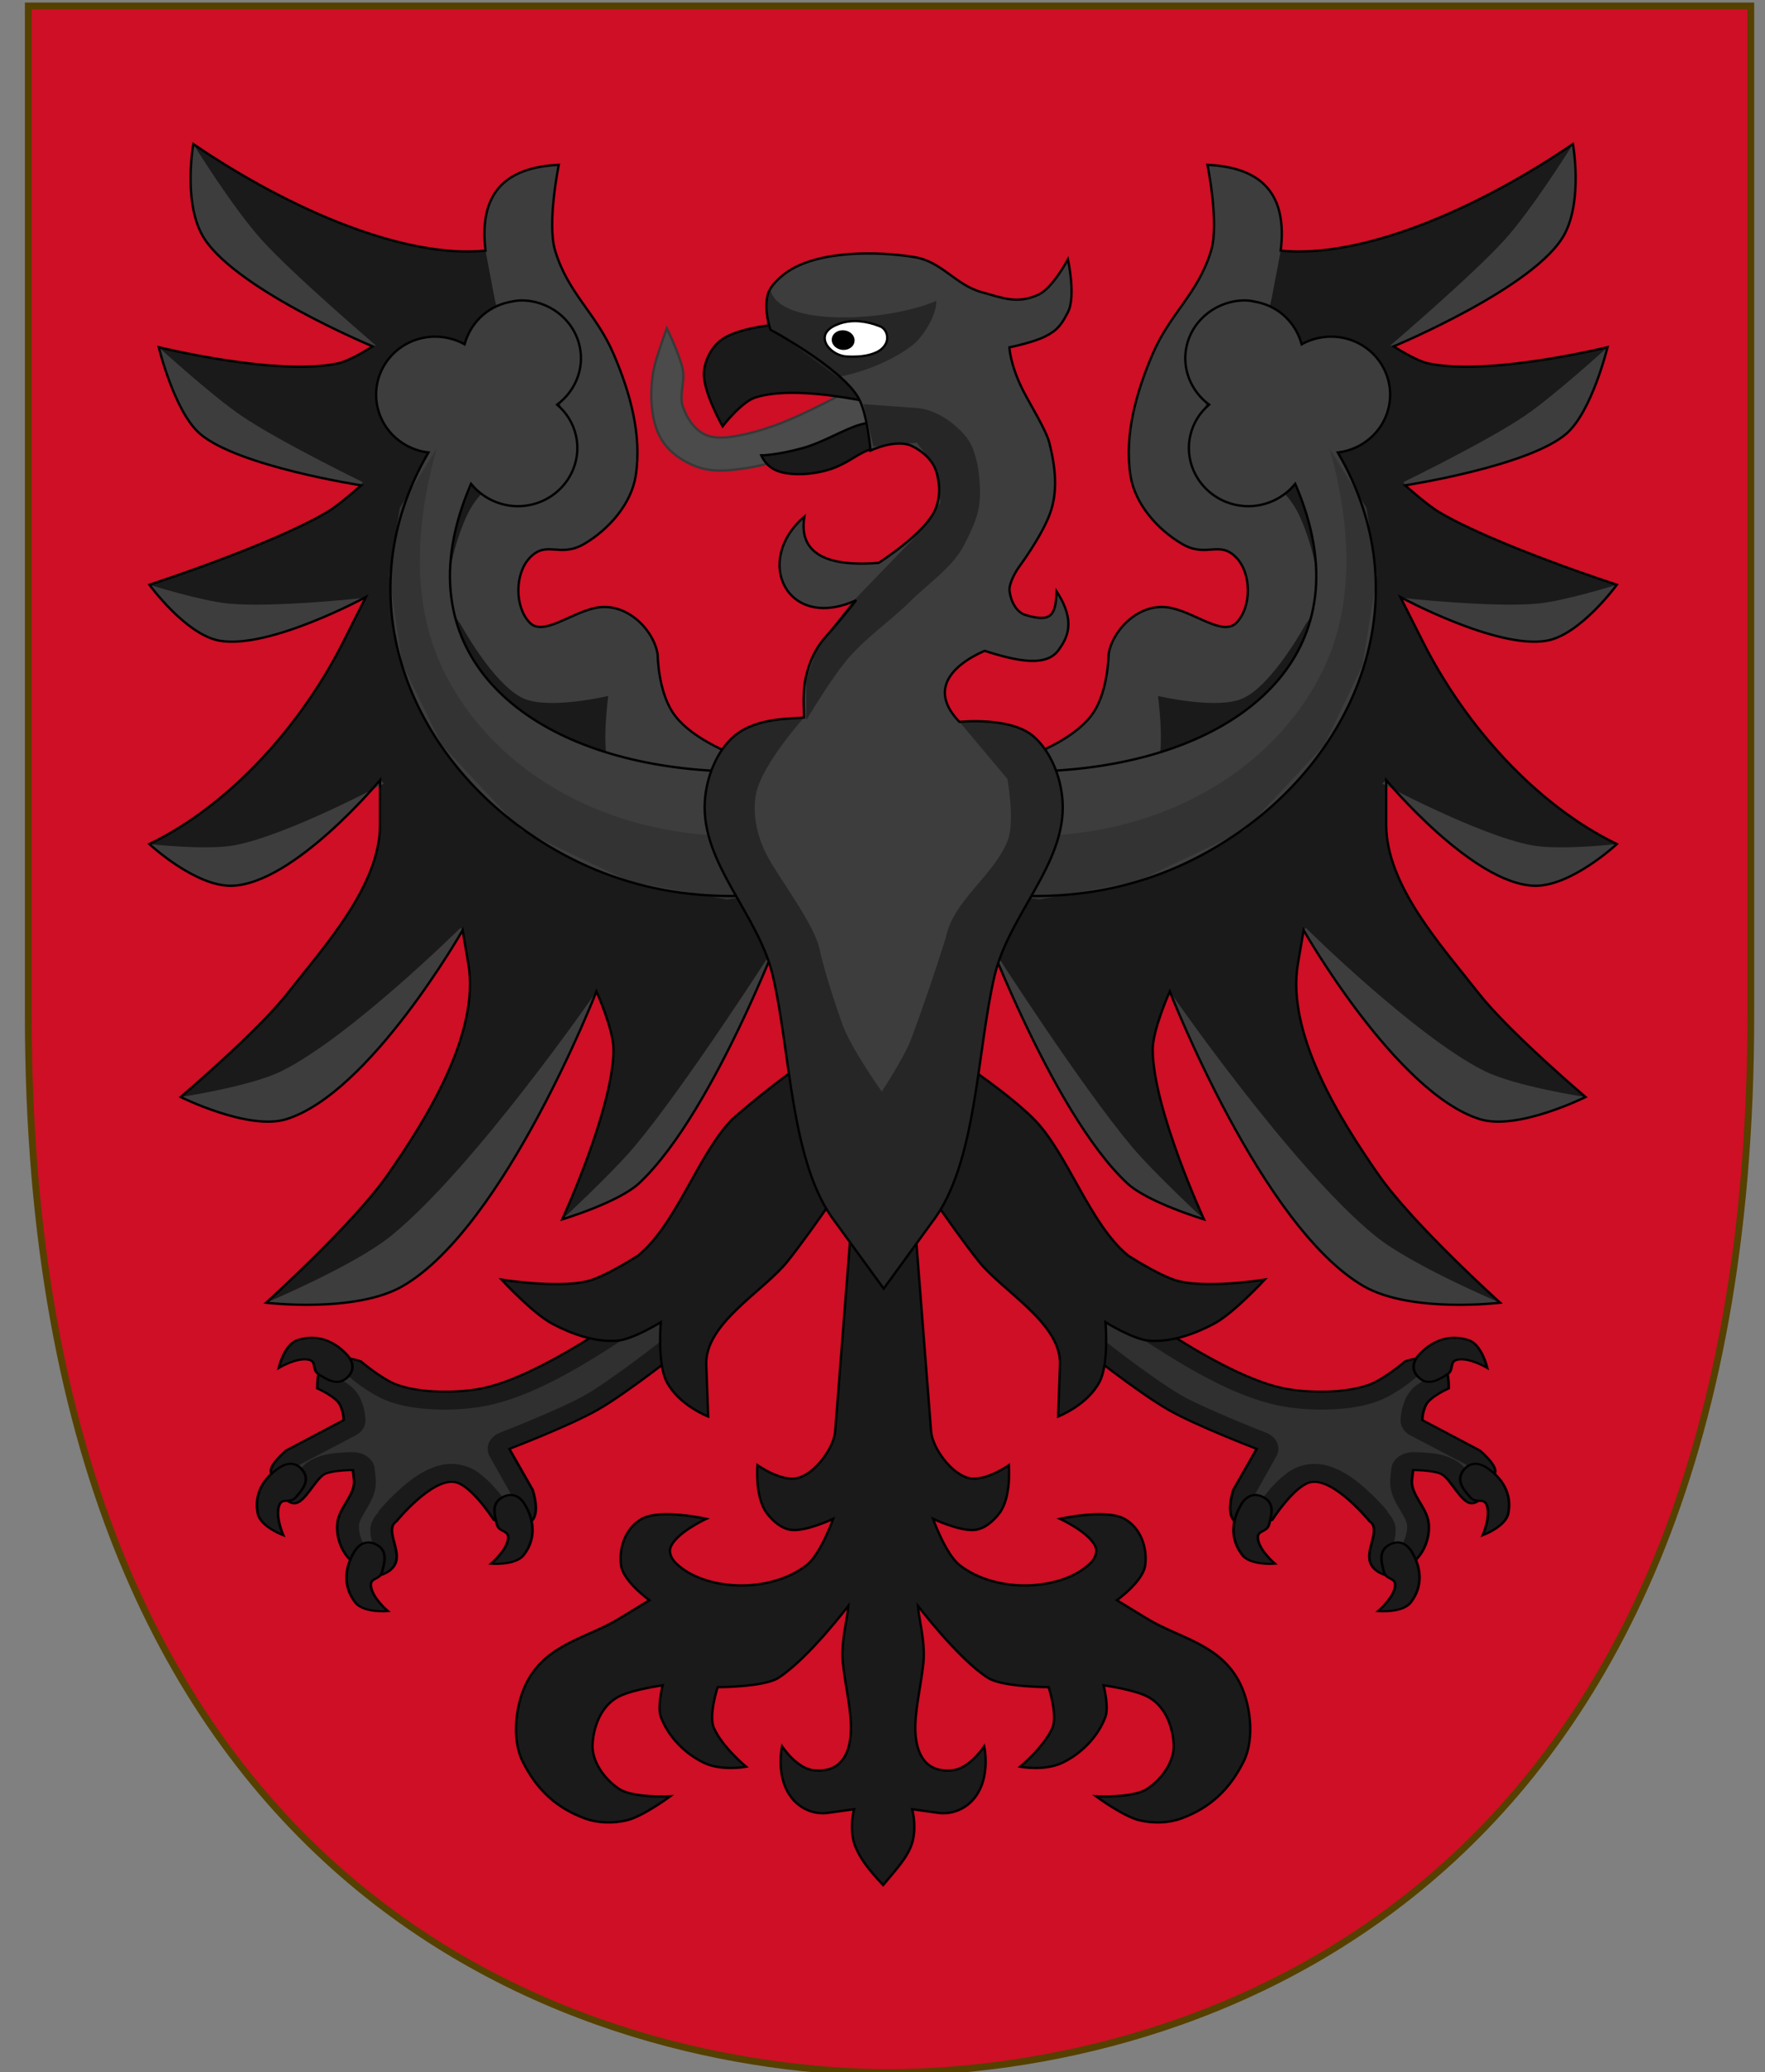
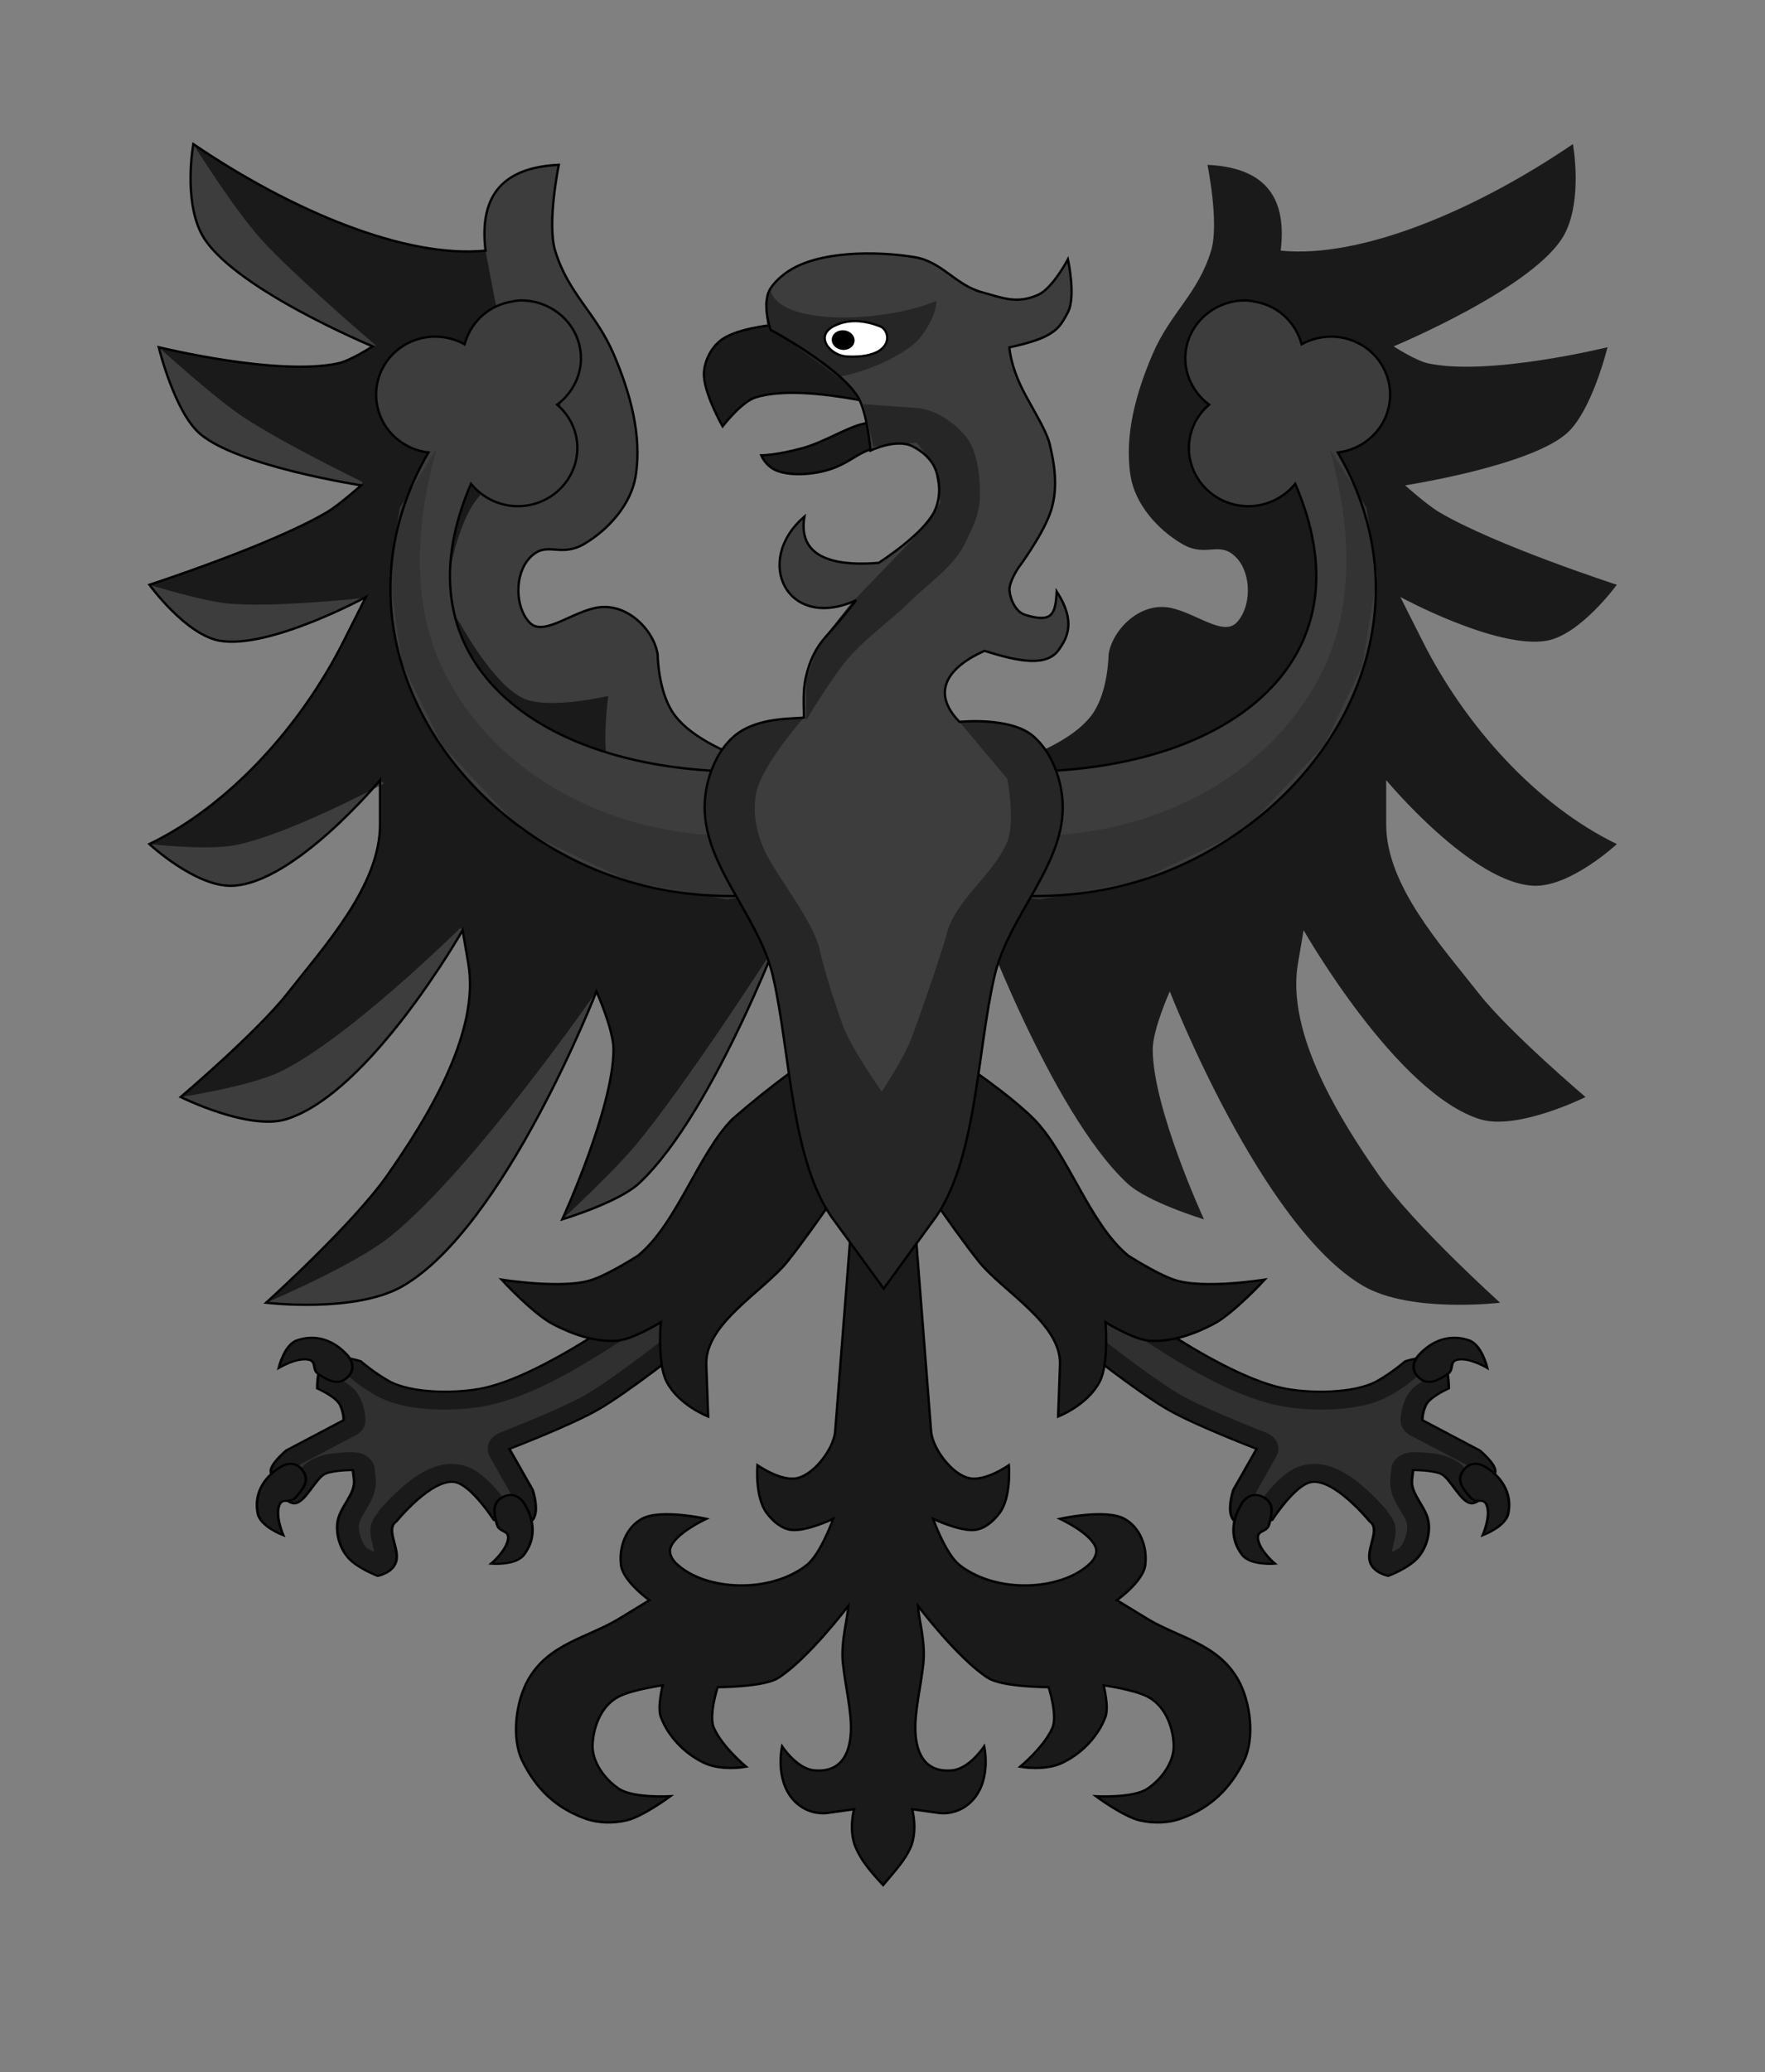
<svg xmlns="http://www.w3.org/2000/svg" xmlns:ns1="http://www.inkscape.org/namespaces/inkscape" xmlns:ns2="http://sodipodi.sourceforge.net/DTD/sodipodi-0.dtd" xmlns:xlink="http://www.w3.org/1999/xlink" width="202.16mm" height="237.291mm" viewBox="0 0 202.16 237.291" version="1.1" id="svg4889" ns1:version="0.92.3 (2405546, 2018-03-11)" ns2:docname="Coat_of_arms_of_Maia.svg" ns1:export-filename="C:\Users\Shironeko\Desktop\Coat of arms of Albuquerque (antiga).png" ns1:export-xdpi="143.23399" ns1:export-ydpi="143.23399">
  <rect x="0" y="0" width="202.16" height="237.291" fill="#808080" stroke="none" />
  <defs id="defs4883" />
  <ns2:namedview id="base" pagecolor="#ffffff" bordercolor="#666666" borderopacity="1.0" ns1:pageopacity="0.0" ns1:pageshadow="2" ns1:zoom="0.099291993" ns1:cx="442.78298" ns1:cy="455.16446" ns1:document-units="mm" ns1:current-layer="layer1" showgrid="false" ns1:window-width="1366" ns1:window-height="715" ns1:window-x="-8" ns1:window-y="-8" ns1:window-maximized="1" fit-margin-top="0" fit-margin-left="0" fit-margin-right="0" fit-margin-bottom="0" />
  <g ns1:label="Layer 1" ns1:groupmode="layer" id="layer1" transform="translate(-3.509,-4.169)">
    <g transform="matrix(0.297,0,0,0.297,10.034,12.934)" id="g3248" style="display:inline;stroke-width:1.063">
      <g id="g6475" ns1:label="Calque 1" transform="translate(-67.048,-526.71)" style="stroke-width:1.063">
        <g transform="translate(67.048,526.71)" style="display:inline;stroke-width:1.063" id="g6477">
          <g id="g5810" style="stroke-width:1.063" />
          <g id="g6515" style="stroke-width:1.063">
            <rect id="rect4923" style="display:inline;fill:none;stroke:none;stroke-width:1.134" y="3.6000831e-014" x="0" height="704" width="640" />
          </g>
        </g>
        <rect y="732.424" x="335.238" height="48.762" width="0" id="rect4632" style="fill:#ff0000;fill-opacity:1;stroke-width:6.116;stroke-miterlimit:4;stroke-dasharray:none" />
      </g>
    </g>
    <g id="g23393" transform="matrix(0.75,0,0,0.75,-177.552,-480.6)" style="display:inline">
-       <path style="display:inline;fill:#ce0f25;fill-opacity:1;stroke:#554000;stroke-width:1.04;stroke-miterlimit:4;stroke-dasharray:none;stroke-opacity:1" id="path3723" d="M 377.265,962.8 C 333.046,962.562 245.735,938.608 245.735,801.373 c 2.4e-4,-137.235 0,-154.109 0,-154.109 h 263.059 v 154.109 c 0,137.235 -87.619,161.168 -131.529,161.427 z" ns1:connector-curvature="0" />
-     </g>
+       </g>
    <use transform="matrix(-1,0,0,1,209.296,-4.8602053e-7)" id="use5057" style="stroke-width:0.254;stroke-miterlimit:4;stroke-dasharray:none" x="0" y="0" width="1846.27" height="1151.074" xlink:href="#g29331" />
    <g transform="matrix(1.171,0,0,0.958,-1747.232,47.545)" id="g29331" style="stroke-width:0.254;stroke-miterlimit:4;stroke-dasharray:none">
      <path ns1:connector-curvature="0" d="m 1560.813,107.839 c 0,0 -11.474,10.949 -18.405,12.781 -2.552,0.675 -7.061,0.71 -9.324,-0.851 -1.444,-0.996 -2.727,-2.35 -2.727,-2.35 0,0 -2.549,-1.004 -3.485,-0.181 -0.799,0.702 -0.758,3.434 -0.758,3.434 0,0 1.873,0.998 2.25,2.024 0.383,1.042 0.326,1.772 0.326,1.772 l -5.606,3.615 c 0,0 -1.591,1.617 -1.515,2.53 0.097,1.164 1.202,3.74 2.273,3.796 1.064,0.056 2.081,-3.018 3.054,-3.532 0.832,-0.44 2.704,-0.444 2.704,-0.444 l 0.111,1.131 c 0.174,1.775 -1.449,3.285 -1.626,5.195 -0.134,1.44 0.27,3.058 1.061,4.157 0.912,1.268 2.879,2.169 2.879,2.169 0,0 1.54,-0.335 1.818,-1.808 0.302,-1.599 -1.084,-3.815 0,-4.699 0,0 3.475,-5.227 5.758,-4.699 1.609,0.372 3.788,4.519 3.788,4.519 0,0 2.695,1.093 3.636,0.181 0.954,-0.924 0.151,-3.796 0.151,-3.796 l -2.273,-4.88 c 0,0 5.9,-2.758 8.623,-4.659 3.034,-2.119 8.499,-7.451 8.499,-7.451 l 3.939,-10.122 z" id="path9994-3-6-3-0" style="fill:#1a1a1a;fill-opacity:1;stroke:#000000;stroke-width:0.254;stroke-linecap:butt;stroke-linejoin:miter;stroke-miterlimit:4;stroke-dasharray:none;stroke-opacity:1" />
      <path ns1:connector-curvature="0" d="m 1562.136,109.578 -0.219,0.094 c -0.297,0.282 -2.764,2.664 -6.375,5.531 -3.819,3.033 -8.393,6.359 -12.594,7.469 -1.567,0.414 -3.473,0.613 -5.438,0.5 -1.964,-0.113 -3.969,-0.492 -5.656,-1.656 -1.402,-0.968 -2.164,-1.778 -2.531,-2.156 -0.157,-0.056 -0.382,-0.17 -0.781,-0.25 -0.077,-0.015 -0.091,4.8e-4 -0.156,0 -0.025,0.13 -0.044,0.229 -0.062,0.375 0,0.032 0,0.031 0,0.062 0.019,0.014 0.012,0.017 0.031,0.031 0.65,0.479 1.494,0.999 2,2.375 0.513,1.394 0.469,2.656 0.469,2.656 a 2.138,2.138 0 0 1 -0.969,1.688 l -5.375,3.438 c -0.093,0.1 -0.246,0.231 -0.469,0.531 -0.126,0.17 -0.153,0.383 -0.188,0.5 0.025,0.092 0.079,0.229 0.125,0.375 0.14,-0.23 0.27,-0.443 0.438,-0.688 0.318,-0.463 0.612,-0.968 1.5,-1.438 0.989,-0.523 1.755,-0.583 2.438,-0.656 0.682,-0.074 1.25,-0.062 1.25,-0.062 a 2.138,2.138 0 0 1 2.156,1.938 l 0.094,1.125 v 0.031 c 0.143,1.571 -0.451,2.782 -0.875,3.656 -0.427,0.881 -0.712,1.497 -0.75,1.906 -0.083,0.897 0.275,2.146 0.688,2.719 0.132,0.183 0.422,0.312 0.781,0.562 -0.043,-0.317 -0.059,-0.516 -0.188,-1.156 -0.099,-0.493 -0.212,-1.055 -0.156,-1.781 0.044,-0.57 0.339,-1.273 0.812,-1.875 l -0.062,-0.031 c 0,0 0.952,-1.418 2.25,-2.812 0.649,-0.697 1.358,-1.396 2.25,-1.969 0.892,-0.572 2.061,-1.145 3.5,-0.812 1.145,0.265 1.778,0.891 2.344,1.469 0.565,0.578 1.022,1.211 1.438,1.812 0.547,0.793 0.699,1.106 0.938,1.531 0.189,0.06 0.226,0.075 0.469,0.125 0.013,0.003 0.018,-0.002 0.031,0 0.01,-0.077 0.04,-0.1 0.031,-0.188 -0.053,-0.544 -0.161,-0.96 -0.188,-1.062 l -2.156,-4.688 a 2.138,2.138 0 0 1 1.031,-2.844 c 0,0 5.946,-2.838 8.281,-4.469 2.508,-1.751 7.38,-6.402 7.906,-6.906 l 1.938,-5 z" id="path29311" style="display:inline;fill:#303030;fill-opacity:1;stroke:none;stroke-width:0.254" />
      <path ns1:connector-curvature="0" d="m 1529.032,119.386 c 0.729,-0.819 0.664,-1.827 0,-2.721 -1.299,-1.748 -3.041,-2.525 -4.888,-1.749 -1.265,0.532 -1.792,3.304 -1.792,3.304 0,0 1.772,-1.291 2.933,-0.972 0.827,0.227 0.267,1.197 0.978,1.749 0.994,0.772 1.906,1.359 2.77,0.389 z" id="path10109-7-1-7-7" style="fill:#1a1a1a;fill-opacity:1;stroke:#000000;stroke-width:0.254;stroke-linecap:butt;stroke-linejoin:miter;stroke-miterlimit:4;stroke-dasharray:none;stroke-opacity:1" />
      <path ns1:connector-curvature="0" d="m 1524.704,130.502 c -0.576,-0.977 -1.422,-1.043 -2.258,-0.386 -1.635,1.285 -2.527,3.232 -2.145,5.523 0.262,1.569 2.487,2.585 2.487,2.585 0,0 -0.82,-2.276 -0.39,-3.601 0.306,-0.944 1.031,-0.145 1.59,-0.906 0.782,-1.064 1.398,-2.058 0.715,-3.215 z" id="path10109-8-9-0-4-6" style="display:inline;fill:#1a1a1a;fill-opacity:1;stroke:#000000;stroke-width:0.254;stroke-linecap:butt;stroke-linejoin:miter;stroke-miterlimit:4;stroke-dasharray:none;stroke-opacity:1" />
-       <path ns1:connector-curvature="0" d="m 1531.915,139.353 c -0.877,-0.577 -1.661,-0.196 -2.171,0.832 -0.998,2.01 -1.085,4.226 0.099,6.086 0.811,1.274 3.185,1.025 3.185,1.025 0,0 -1.572,-1.618 -1.672,-3.033 -0.071,-1.008 0.874,-0.669 1.097,-1.645 0.312,-1.365 0.501,-2.581 -0.537,-3.264 z" id="path10109-8-3-02-2-9-1" style="display:inline;fill:#1a1a1a;fill-opacity:1;stroke:#000000;stroke-width:0.254;stroke-linecap:butt;stroke-linejoin:miter;stroke-miterlimit:4;stroke-dasharray:none;stroke-opacity:1" />
      <path ns1:connector-curvature="0" d="m 1544.23,133.681 c 0.877,-0.577 1.661,-0.196 2.171,0.832 0.998,2.01 1.085,4.226 -0.099,6.086 -0.811,1.274 -3.185,1.025 -3.185,1.025 0,0 1.572,-1.618 1.673,-3.033 0.071,-1.008 -0.874,-0.669 -1.097,-1.645 -0.312,-1.365 -0.501,-2.581 0.537,-3.264 z" id="path10109-8-3-0-3-4-1-4" style="display:inline;fill:#1a1a1a;fill-opacity:1;stroke:#000000;stroke-width:0.254;stroke-linecap:butt;stroke-linejoin:miter;stroke-miterlimit:4;stroke-dasharray:none;stroke-opacity:1" />
    </g>
    <path ns1:connector-curvature="0" d="m 97.294,93.454 c 0,0 -13.302,-2.356 -16.779,-7.778 -1.647,-2.568 -1.678,-6.55 -1.678,-6.55 -0.38,-2.72 -3.542,-6.169 -7.23,-5.327 -2.934,0.669 -5.936,3.25 -7.451,1.643 -1.704,-1.807 -1.693,-5.551 0,-7.369 1.984,-2.13 3.421,0.057 6.292,-1.637 2.836,-1.674 5.364,-4.581 5.873,-7.778 0.74,-4.656 -0.655,-9.572 -2.517,-13.918 -2.05,-4.786 -5.203,-6.898 -6.711,-11.872 -0.953,-3.143 0.419,-9.825 0.419,-9.825 -3.018,0.141 -5.369,0.932 -6.829,2.593 -1.381,1.571 -1.964,3.92 -1.561,7.232 -9.098,0.92 -22.168,-4.515 -33.47,-12.201 0,0 -1.152,6.312 0.953,10.3 3.193,6.052 19.582,12.862 19.582,12.862 0,0 -2.515,1.641 -3.959,1.949 -6.983,1.491 -20.537,-1.852 -20.537,-1.852 0,0 1.791,7.386 4.716,9.907 4.338,3.739 18.464,5.91 18.464,5.91 0,0 -2.485,2.232 -3.92,3.08 -6.392,3.776 -20.327,8.304 -20.327,8.304 0,0 4.163,5.728 8.042,6.408 5.698,0.999 16.753,-5.004 16.753,-5.004 l -2.57,5.098 c -4.876,9.674 -13.024,18.733 -22.229,23.19 0,0 5.264,4.898 9.458,4.774 7.096,-0.209 16.96,-12.095 16.96,-12.095 v 5.093 c 0,6.949 -6.293,13.845 -10.628,19.358 -3.491,4.439 -12.202,11.835 -12.202,11.835 0,0 7.765,3.866 12.068,2.546 9.574,-2.937 20.221,-21.644 20.221,-21.644 l 0.652,3.82 c 1.371,8.029 -4.89,17.951 -9.258,24.214 -3.916,5.616 -13.899,14.617 -13.899,14.617 0,0 10.233,1.233 15.655,-1.91 11.706,-6.786 22.178,-33.739 22.178,-33.739 0,0 1.967,4.367 1.957,6.684 -0.028,6.748 -5.871,19.416 -5.871,19.416 0,0 6.454,-1.938 8.806,-4.138 8.815,-8.242 17.286,-31.511 17.286,-31.511 z" id="path9992-3-0-5" style="fill:#1a1a1a;fill-opacity:1;stroke:none;stroke-width:0.265" />
    <path ns1:connector-curvature="0" d="m 67.911,143.788 c 0,0 6.454,-1.938 8.806,-4.138 6.38,-5.965 12.579,-19.801 15.518,-26.991 l -0.309,0.412 c 0,0 -9.858,15.359 -15.72,22.356 -2.516,3.003 -8.294,8.361 -8.294,8.361 z m -33.919,9.549 c 0,0 10.233,1.234 15.655,-1.91 11.706,-6.786 22.178,-33.739 22.178,-33.739 l 0.146,-0.191 c 0,0 -14.114,20.448 -23.705,28.213 -4.175,3.38 -14.274,7.627 -14.274,7.627 z M 24.207,129.784 c 0,0 7.765,3.866 12.068,2.546 9.574,-2.937 20.221,-21.644 20.221,-21.644 l -0.247,-0.27 c 0,0 -12.604,12.467 -20.46,16.386 -3.555,1.774 -11.582,2.982 -11.582,2.982 z m -3.588,-28.964 c 0,0 5.264,4.898 9.458,4.774 7.096,-0.209 16.96,-12.095 16.96,-12.095 l 0.443,0.394 c 0,0 -11.012,5.901 -17.08,7.06 -3.2,0.611 -9.781,-0.133 -9.781,-0.133 z m 0,-29.693 c 0,0 4.163,5.728 8.042,6.408 5.698,0.999 16.753,-5.004 16.753,-5.004 l -0.356,0.118 c 0,0 -10.302,1.124 -15.422,0.628 -3.079,-0.298 -9.017,-2.15 -9.017,-2.15 z m 1.067,-27.2 c 0,0 1.791,7.386 4.716,9.907 4.338,3.739 18.464,5.91 18.464,5.91 l 0.191,-0.372 c 0,0 -9.521,-4.629 -13.874,-7.579 -3.41,-2.311 -9.498,-7.866 -9.498,-7.866 z m 72.312,64.214 3.291,-14.686 c 0,0 -13.302,-2.356 -16.779,-7.778 -1.647,-2.568 -1.678,-6.55 -1.678,-6.55 -0.38,-2.721 -3.542,-6.169 -7.23,-5.327 -2.934,0.669 -5.936,3.25 -7.451,1.643 -1.704,-1.807 -1.693,-5.551 0,-7.369 1.984,-2.13 3.421,0.057 6.292,-1.637 2.836,-1.675 5.364,-4.581 5.873,-7.778 0.74,-4.656 -0.655,-9.572 -2.517,-13.918 -2.05,-4.786 -5.203,-6.898 -6.711,-11.872 -0.953,-3.143 0.419,-9.825 0.419,-9.825 -3.018,0.141 -5.369,0.932 -6.829,2.593 -1.381,1.571 -1.964,3.92 -1.561,7.232 l 1.057,5.553 c 0.9,4.726 7.116,8.833 7.559,12.393 0.443,3.56 -0.739,5.532 -2.116,6.786 -1.377,1.255 -2.327,-0.016 -3.93,0.885 -1.603,0.898 -3.568,2.102 -4.838,5.016 -1.269,2.914 -3.242,8.987 -0.605,12.097 0,0 3.799,7.033 7.256,8.557 2.941,1.296 9.675,-0.295 9.675,-0.295 0,0 -0.743,5.412 0,7.967 1.1,3.781 3.316,7.447 6.349,10.032 3.977,3.39 14.474,6.281 14.474,6.281 z M 25.648,20.667 c 0,0 -1.152,6.312 0.953,10.3 3.193,6.052 19.582,12.862 19.582,12.862 l 0.387,-0.097 c 0,0 -9.405,-8.036 -13.05,-12.054 -3.329,-3.67 -7.871,-11.011 -7.871,-11.011 v 4.88e-4 z" id="path9992-9-9-9-3-2" style="display:inline;fill:#3d3d3d;fill-opacity:1;stroke:none;stroke-width:0.265" />
    <path ns1:connector-curvature="0" d="m 97.294,93.454 c 0,0 -13.302,-2.356 -16.779,-7.778 -1.647,-2.568 -1.678,-6.55 -1.678,-6.55 -0.38,-2.721 -3.542,-6.169 -7.23,-5.327 -2.934,0.669 -5.936,3.25 -7.451,1.643 -1.704,-1.807 -1.693,-5.551 0,-7.369 1.984,-2.13 3.421,0.057 6.292,-1.637 2.836,-1.675 5.364,-4.581 5.873,-7.778 0.74,-4.656 -0.655,-9.572 -2.517,-13.918 -2.05,-4.786 -5.203,-6.898 -6.711,-11.872 -0.953,-3.143 0.419,-9.825 0.419,-9.825 -3.018,0.141 -5.369,0.932 -6.829,2.593 -1.381,1.571 -1.964,3.92 -1.561,7.232 -9.098,0.92 -22.168,-4.515 -33.47,-12.201 0,0 -1.152,6.312 0.953,10.3 3.193,6.052 19.582,12.862 19.582,12.862 0,0 -2.515,1.641 -3.959,1.949 -6.983,1.491 -20.537,-1.852 -20.537,-1.852 0,0 1.791,7.386 4.716,9.907 4.338,3.739 18.464,5.91 18.464,5.91 0,0 -2.485,2.232 -3.92,3.08 -6.392,3.776 -20.327,8.304 -20.327,8.304 0,0 4.163,5.728 8.042,6.408 5.698,0.999 16.753,-5.004 16.753,-5.004 l -2.57,5.098 c -4.876,9.674 -13.024,18.733 -22.229,23.19 0,0 5.264,4.898 9.458,4.774 7.096,-0.209 16.96,-12.095 16.96,-12.095 V 98.591 c 0,6.949 -6.293,13.845 -10.628,19.358 -3.491,4.439 -12.202,11.835 -12.202,11.835 0,0 7.765,3.866 12.068,2.546 9.574,-2.937 20.221,-21.644 20.221,-21.644 l 0.652,3.82 c 1.371,8.029 -4.89,17.951 -9.258,24.214 -3.916,5.616 -13.899,14.617 -13.899,14.617 0,0 10.233,1.234 15.655,-1.91 11.706,-6.786 22.178,-33.739 22.178,-33.739 0,0 1.967,4.367 1.957,6.684 -0.028,6.748 -5.871,19.416 -5.871,19.416 0,0 6.454,-1.938 8.806,-4.138 8.815,-8.242 17.286,-31.511 17.286,-31.511 z" id="path9992-9-5-0-3" style="display:inline;fill:none;stroke:#000000;stroke-width:0.269;stroke-linecap:butt;stroke-linejoin:miter;stroke-miterlimit:4;stroke-dasharray:none;stroke-opacity:1" />
    <path ns1:connector-curvature="0" d="m 63.126,38.57 c 3.168,-0.046 6.06,2.092 6.77,5.224 0.591,2.608 -0.53,5.19 -2.572,6.71 1.049,0.899 1.827,2.102 2.152,3.534 0.812,3.58 -1.527,7.146 -5.196,7.939 -2.633,0.569 -5.25,-0.467 -6.823,-2.407 -2.066,4.795 -2.755,9.147 -2.257,13.009 1.838,14.255 19.456,21.782 40.831,19.565 V 105.972 C 83.195,108.242 72.635,105.551 63.914,99.467 50.08,89.818 43.111,72.225 52.577,55.984 c -2.782,-0.333 -5.184,-2.344 -5.825,-5.173 -0.812,-3.58 1.475,-7.146 5.143,-7.939 1.704,-0.368 3.419,-0.059 4.828,0.717 0.632,-2.322 2.469,-4.259 5.038,-4.814 0.459,-0.098 0.912,-0.198 1.364,-0.205 z" id="path10389-9-1-4-9" style="display:inline;fill:#3d3d3d;fill-opacity:1;stroke:none;stroke-width:0.265" />
    <path ns1:connector-curvature="0" d="m 53.527,55.535 c -3.026,10.769 -2.364,19.409 1.085,26.026 7.148,13.712 23.992,20.622 40.941,17.643 l 0.605,6.491 -9.373,1.475 -11.187,-2.065 -12.396,-5.901 -9.07,-9.737 -4.56,-9.291 -1.487,-10.183 1.209,-7.672 z" id="path10483-2-2-8" style="fill:#333333;fill-opacity:1;stroke:none;stroke-width:0.265" />
    <path ns1:connector-curvature="0" d="m 63.126,38.57 c 3.168,-0.046 6.06,2.092 6.77,5.224 0.591,2.608 -0.53,5.19 -2.572,6.71 1.049,0.899 1.827,2.102 2.152,3.534 0.812,3.58 -1.527,7.146 -5.196,7.939 -2.633,0.569 -5.25,-0.467 -6.823,-2.407 -2.066,4.795 -2.755,9.147 -2.257,13.009 1.838,14.255 19.456,21.782 40.831,19.565 V 105.972 C 83.195,108.242 72.635,105.551 63.914,99.467 50.08,89.818 43.111,72.225 52.577,55.984 c -2.782,-0.333 -5.184,-2.344 -5.825,-5.173 -0.812,-3.58 1.475,-7.146 5.143,-7.939 1.704,-0.368 3.419,-0.059 4.828,0.717 0.632,-2.322 2.469,-4.259 5.038,-4.814 0.459,-0.098 0.912,-0.198 1.364,-0.205 z" id="path10389-9-8-6-2-0" style="display:inline;fill:none;stroke:#000000;stroke-width:0.269;stroke-miterlimit:4;stroke-dasharray:none;stroke-opacity:1" />
    <path ns1:connector-curvature="0" d="m 112.026,93.454 c 0,0 13.302,-2.356 16.779,-7.778 1.647,-2.568 1.678,-6.55 1.678,-6.55 0.38,-2.72 3.541,-6.169 7.23,-5.327 2.934,0.669 5.936,3.25 7.451,1.643 1.704,-1.807 1.693,-5.551 0,-7.369 -1.984,-2.13 -3.421,0.057 -6.292,-1.637 -2.836,-1.674 -5.364,-4.581 -5.873,-7.778 -0.74,-4.656 0.655,-9.572 2.517,-13.918 2.05,-4.786 5.203,-6.898 6.712,-11.872 0.953,-3.143 -0.419,-9.825 -0.419,-9.825 3.018,0.141 5.369,0.932 6.829,2.593 1.381,1.571 1.964,3.92 1.561,7.232 9.098,0.92 22.168,-4.515 33.47,-12.201 0,0 1.152,6.312 -0.952,10.3 -3.193,6.052 -19.582,12.862 -19.582,12.862 0,0 2.515,1.641 3.959,1.949 6.983,1.491 20.537,-1.852 20.537,-1.852 0,0 -1.791,7.386 -4.716,9.907 -4.338,3.739 -18.464,5.91 -18.464,5.91 0,0 2.485,2.232 3.92,3.08 6.392,3.776 20.327,8.304 20.327,8.304 0,0 -4.163,5.728 -8.042,6.408 -5.698,0.999 -16.753,-5.004 -16.753,-5.004 l 2.57,5.098 c 4.876,9.674 13.024,18.733 22.228,23.19 0,0 -5.264,4.898 -9.458,4.774 -7.096,-0.209 -16.96,-12.095 -16.96,-12.095 v 5.093 c 0,6.949 6.293,13.845 10.628,19.358 3.491,4.439 12.202,11.835 12.202,11.835 0,0 -7.765,3.866 -12.068,2.546 -9.574,-2.937 -20.221,-21.644 -20.221,-21.644 l -0.652,3.82 c -1.371,8.029 4.89,17.951 9.258,24.214 3.916,5.616 13.899,14.617 13.899,14.617 0,0 -10.233,1.233 -15.655,-1.91 -11.706,-6.786 -22.178,-33.739 -22.178,-33.739 0,0 -1.967,4.367 -1.957,6.684 0.028,6.748 5.871,19.416 5.871,19.416 0,0 -6.454,-1.938 -8.806,-4.138 -8.815,-8.242 -17.286,-31.511 -17.286,-31.511 z" id="path9992-7-9-1-2" style="fill:#1a1a1a;fill-opacity:1;stroke:none;stroke-width:0.265" />
-     <path ns1:connector-curvature="0" d="m 141.409,143.788 c 0,0 -6.454,-1.938 -8.806,-4.138 -6.38,-5.965 -12.579,-19.801 -15.518,-26.991 l 0.309,0.412 c 0,0 9.858,15.359 15.72,22.356 2.516,3.003 8.294,8.361 8.294,8.361 z m 33.919,9.549 c 0,0 -10.233,1.234 -15.655,-1.91 -11.706,-6.786 -22.178,-33.739 -22.178,-33.739 l -0.146,-0.191 c 0,0 14.114,20.448 23.705,28.213 4.175,3.38 14.274,7.627 14.274,7.627 z m 9.785,-23.553 c 0,0 -7.765,3.866 -12.068,2.546 -9.574,-2.937 -20.221,-21.644 -20.221,-21.644 l 0.247,-0.27 c 0,0 12.604,12.467 20.46,16.386 3.555,1.774 11.582,2.982 11.582,2.982 z m 3.587,-28.964 c 0,0 -5.264,4.898 -9.458,4.774 -7.096,-0.209 -16.96,-12.095 -16.96,-12.095 l -0.443,0.394 c 0,0 11.012,5.901 17.08,7.06 3.2,0.611 9.781,-0.133 9.781,-0.133 z m 0,-29.693 c 0,0 -4.163,5.728 -8.042,6.408 -5.698,0.999 -16.753,-5.004 -16.753,-5.004 l 0.356,0.118 c 0,0 10.302,1.124 15.422,0.628 3.079,-0.298 9.017,-2.15 9.017,-2.15 z m -1.067,-27.2 c 0,0 -1.791,7.386 -4.716,9.907 -4.338,3.739 -18.464,5.91 -18.464,5.91 l -0.191,-0.372 c 0,0 9.521,-4.629 13.874,-7.579 3.41,-2.311 9.498,-7.866 9.498,-7.866 z m -72.312,64.214 -3.291,-14.686 c 0,0 13.302,-2.356 16.779,-7.778 1.647,-2.568 1.678,-6.55 1.678,-6.55 0.38,-2.721 3.542,-6.169 7.23,-5.327 2.934,0.669 5.936,3.25 7.451,1.643 1.704,-1.807 1.693,-5.551 0,-7.369 -1.984,-2.13 -3.421,0.057 -6.292,-1.637 -2.836,-1.675 -5.364,-4.581 -5.873,-7.778 -0.74,-4.656 0.655,-9.572 2.517,-13.918 2.05,-4.786 5.203,-6.898 6.711,-11.872 0.953,-3.143 -0.419,-9.825 -0.419,-9.825 3.018,0.141 5.369,0.932 6.829,2.593 1.381,1.571 1.964,3.92 1.561,7.232 l -1.057,5.553 c -0.9,4.726 -7.116,8.833 -7.559,12.393 -0.443,3.56 0.739,5.532 2.116,6.786 1.377,1.255 2.327,-0.016 3.931,0.885 1.603,0.898 3.568,2.102 4.838,5.016 1.269,2.914 3.242,8.987 0.605,12.097 0,0 -3.799,7.033 -7.256,8.557 -2.941,1.296 -9.675,-0.295 -9.675,-0.295 0,0 0.743,5.412 0,7.967 -1.1,3.781 -3.316,7.447 -6.349,10.032 -3.977,3.39 -14.474,6.281 -14.474,6.281 z M 183.672,20.667 c 0,0 1.152,6.312 -0.953,10.3 -3.193,6.052 -19.582,12.862 -19.582,12.862 l -0.387,-0.097 c 0,0 9.405,-8.036 13.05,-12.054 3.329,-3.67 7.871,-11.011 7.871,-11.011 v 4.88e-4 z" id="path9992-9-9-6-0-7-9" style="display:inline;fill:#3d3d3d;fill-opacity:1;stroke:none;stroke-width:0.265" />
-     <path ns1:connector-curvature="0" d="m 112.026,93.454 c 0,0 13.302,-2.356 16.779,-7.778 1.647,-2.568 1.678,-6.55 1.678,-6.55 0.38,-2.721 3.541,-6.169 7.23,-5.327 2.934,0.669 5.936,3.25 7.451,1.643 1.704,-1.807 1.693,-5.551 0,-7.369 -1.984,-2.13 -3.421,0.057 -6.292,-1.637 -2.836,-1.675 -5.364,-4.581 -5.873,-7.778 -0.74,-4.656 0.655,-9.572 2.517,-13.918 2.05,-4.786 5.203,-6.898 6.712,-11.872 0.953,-3.143 -0.419,-9.825 -0.419,-9.825 3.018,0.141 5.369,0.932 6.829,2.593 1.381,1.571 1.964,3.92 1.561,7.232 9.098,0.92 22.168,-4.515 33.47,-12.201 0,0 1.152,6.312 -0.952,10.3 -3.193,6.052 -19.582,12.862 -19.582,12.862 0,0 2.515,1.641 3.959,1.949 6.983,1.491 20.537,-1.852 20.537,-1.852 0,0 -1.791,7.386 -4.716,9.907 -4.338,3.739 -18.464,5.91 -18.464,5.91 0,0 2.485,2.232 3.92,3.08 6.392,3.776 20.327,8.304 20.327,8.304 0,0 -4.163,5.728 -8.042,6.408 -5.698,0.999 -16.753,-5.004 -16.753,-5.004 l 2.57,5.098 c 4.876,9.674 13.024,18.733 22.228,23.19 0,0 -5.264,4.898 -9.458,4.774 -7.096,-0.209 -16.96,-12.095 -16.96,-12.095 V 98.591 c 0,6.949 6.293,13.845 10.628,19.358 3.491,4.439 12.202,11.835 12.202,11.835 0,0 -7.765,3.866 -12.068,2.546 -9.574,-2.937 -20.221,-21.644 -20.221,-21.644 l -0.652,3.82 c -1.371,8.029 4.89,17.951 9.258,24.214 3.916,5.616 13.899,14.617 13.899,14.617 0,0 -10.233,1.234 -15.655,-1.91 -11.706,-6.786 -22.178,-33.739 -22.178,-33.739 0,0 -1.967,4.367 -1.957,6.684 0.028,6.748 5.871,19.416 5.871,19.416 0,0 -6.454,-1.938 -8.806,-4.138 -8.815,-8.242 -17.286,-31.511 -17.286,-31.511 z" id="path9992-9-2-6-3-6" style="display:inline;fill:none;stroke:#000000;stroke-width:0.269;stroke-linecap:butt;stroke-linejoin:miter;stroke-miterlimit:4;stroke-dasharray:none;stroke-opacity:1" />
    <path ns1:connector-curvature="0" d="m 146.194,38.57 c -3.168,-0.046 -6.06,2.092 -6.77,5.224 -0.591,2.608 0.53,5.19 2.572,6.71 -1.049,0.899 -1.827,2.102 -2.152,3.534 -0.812,3.58 1.527,7.146 5.196,7.939 2.633,0.569 5.25,-0.467 6.823,-2.407 2.066,4.795 2.755,9.147 2.257,13.009 -1.838,14.255 -19.456,21.782 -40.831,19.565 v 13.829 c 12.837,2.27 23.397,-0.421 32.119,-6.505 13.833,-9.65 20.803,-27.243 11.336,-43.484 2.782,-0.333 5.184,-2.344 5.825,-5.173 0.812,-3.58 -1.475,-7.146 -5.143,-7.939 -1.704,-0.368 -3.419,-0.059 -4.828,0.717 -0.632,-2.322 -2.469,-4.259 -5.038,-4.814 -0.458,-0.098 -0.912,-0.198 -1.364,-0.205 z" id="path10389-9-0-7-2-2" style="display:inline;fill:#3d3d3d;fill-opacity:1;stroke:none;stroke-width:0.265" />
    <path ns1:connector-curvature="0" d="m 155.793,55.535 c 3.026,10.769 2.364,19.409 -1.085,26.026 -7.148,13.712 -23.992,20.622 -40.941,17.643 l -0.605,6.491 9.373,1.475 11.187,-2.065 12.396,-5.901 9.07,-9.737 4.383,-9.147 1.664,-10.327 -1.209,-7.672 z" id="path10483-3-3-0-7" style="fill:#333333;fill-opacity:1;stroke:none;stroke-width:0.265" />
    <path ns1:connector-curvature="0" d="m 146.194,38.57 c -3.168,-0.046 -6.06,2.092 -6.77,5.224 -0.591,2.608 0.53,5.19 2.572,6.71 -1.049,0.899 -1.827,2.102 -2.152,3.534 -0.812,3.58 1.527,7.146 5.196,7.939 2.633,0.569 5.25,-0.467 6.823,-2.407 2.066,4.795 2.755,9.147 2.257,13.009 -1.838,14.255 -19.456,21.782 -40.831,19.565 v 13.829 c 12.837,2.27 23.397,-0.421 32.119,-6.505 13.833,-9.65 20.803,-27.243 11.336,-43.484 2.782,-0.333 5.184,-2.344 5.825,-5.173 0.812,-3.58 -1.475,-7.146 -5.143,-7.939 -1.704,-0.368 -3.419,-0.059 -4.828,0.717 -0.632,-2.322 -2.469,-4.259 -5.038,-4.814 -0.458,-0.098 -0.912,-0.198 -1.364,-0.205 z" id="path10389-9-8-9-8-7-4" style="display:inline;fill:none;stroke:#000000;stroke-width:0.269;stroke-miterlimit:4;stroke-dasharray:none;stroke-opacity:1" />
    <path ns1:connector-curvature="0" d="m 87.443,132.267 c -3.906,3.896 -6.425,12.074 -10.852,15.674 0,0 -3.084,2.003 -5.209,2.754 -3.265,1.154 -10.418,0 -10.418,0 0,0 3.557,3.877 5.86,5.083 2.242,1.175 4.842,2.094 7.379,1.906 1.809,-0.134 4.992,-2.118 4.992,-2.118 0,0 -0.409,4.689 0.651,6.778 1.382,2.721 4.775,4.024 4.775,4.024 l -0.217,-5.931 c -0.173,-4.736 6.588,-8.407 9.333,-11.861 3.228,-4.064 7.813,-11.014 7.813,-11.014 l -2.387,30.567 c -0.183,1.889 -2.337,4.842 -4.341,5.295 -1.861,0.421 -4.558,-1.483 -4.558,-1.483 0,0 -0.32,3.66 1.085,5.507 0.682,0.896 1.684,1.785 2.821,1.906 1.709,0.182 4.775,-1.271 4.775,-1.271 0,0 -1.425,4.026 -3.038,5.295 -2.12,1.668 -5.091,2.399 -7.813,2.33 -2.539,-0.065 -5.357,-0.798 -7.162,-2.542 -0.439,-0.424 -0.808,-1.111 -0.651,-1.694 0.455,-1.696 4.124,-3.389 4.124,-3.389 0,0 -5.239,-1.183 -7.379,0 -1.835,1.014 -2.645,3.252 -2.387,5.295 0.237,1.883 3.255,4.024 3.255,4.024 l -3.473,2.118 c -3.574,2.18 -8.063,2.821 -10.418,6.99 -1.432,2.535 -1.94,6.712 -0.651,9.319 1.566,3.168 3.787,5.332 7.162,6.566 1.492,0.546 3.225,0.573 4.775,0.212 1.859,-0.433 4.992,-2.753 4.992,-2.753 0,0 -4.225,0.233 -5.86,-0.847 -1.665,-1.099 -3.135,-3.124 -3.039,-5.083 0.107,-2.172 1.055,-4.515 3.039,-5.507 1.61,-0.805 4.992,-1.271 4.992,-1.271 0,0 -0.631,2.468 -0.217,3.601 0.825,2.259 2.774,4.261 4.992,5.295 2.028,0.946 4.775,0.424 4.775,0.424 0,0 -2.747,-2.275 -3.69,-4.448 -0.623,-1.436 0.434,-4.66 0.434,-4.66 0,0 5.298,0 6.945,-1.059 3.434,-2.193 8.03,-8.26 8.03,-8.26 -0.077,1.352 -0.886,4.162 -0.63,6.564 0.298,2.796 1.019,5.55 0.916,7.869 -0.118,2.66 -1.251,4.683 -4.192,4.417 -2.023,-0.183 -3.69,-2.754 -3.69,-2.754 0,0 -0.856,3.743 1.302,6.142 1.11,1.234 2.674,1.655 3.907,1.483 l 3.039,-0.424 c 0,0 -0.682,2.442 0.217,4.448 0.575,1.284 1.325,2.333 3.11,4.236 1.633,-1.933 2.534,-2.952 3.11,-4.236 0.899,-2.006 0.217,-4.448 0.217,-4.448 l 3.039,0.424 c 1.232,0.172 2.796,-0.249 3.907,-1.483 2.159,-2.399 1.302,-6.142 1.302,-6.142 0,0 -1.666,2.571 -3.689,2.754 -2.941,0.266 -4.074,-1.758 -4.192,-4.417 -0.103,-2.32 0.618,-5.073 0.916,-7.869 0.256,-2.401 -0.552,-5.212 -0.63,-6.564 0,0 4.596,6.068 8.03,8.26 1.647,1.059 6.945,1.059 6.945,1.059 0,0 1.057,3.223 0.434,4.66 -0.942,2.173 -3.69,4.448 -3.69,4.448 0,0 2.747,0.522 4.775,-0.424 2.217,-1.034 4.166,-3.036 4.992,-5.295 0.414,-1.133 -0.217,-3.601 -0.217,-3.601 0,0 3.382,0.466 4.992,1.271 1.984,0.992 2.932,3.334 3.039,5.507 0.096,1.959 -1.374,3.984 -3.039,5.083 -1.635,1.08 -5.86,0.847 -5.86,0.847 0,0 3.133,2.32 4.992,2.753 1.55,0.361 3.283,0.334 4.775,-0.212 3.375,-1.234 5.596,-3.398 7.162,-6.566 1.289,-2.607 0.781,-6.784 -0.651,-9.319 -2.354,-4.169 -6.844,-4.81 -10.418,-6.99 l -3.473,-2.118 c 0,0 3.018,-2.141 3.255,-4.024 0.258,-2.043 -0.552,-4.281 -2.387,-5.295 -2.14,-1.183 -7.379,0 -7.379,0 0,0 3.669,1.692 4.124,3.389 0.156,0.583 -0.212,1.27 -0.651,1.694 -1.805,1.744 -4.623,2.476 -7.162,2.542 -2.722,0.069 -5.693,-0.662 -7.813,-2.33 -1.614,-1.27 -3.038,-5.295 -3.038,-5.295 0,0 3.065,1.453 4.775,1.271 1.137,-0.121 2.139,-1.01 2.821,-1.906 1.405,-1.846 1.085,-5.507 1.085,-5.507 0,0 -2.697,1.903 -4.558,1.483 -2.003,-0.453 -4.157,-3.407 -4.341,-5.295 l -2.387,-30.567 c 0,0 4.585,6.95 7.813,11.014 2.744,3.455 9.506,7.126 9.333,11.861 l -0.217,5.931 c 0,0 3.393,-1.303 4.775,-4.024 1.061,-2.088 0.651,-6.778 0.651,-6.778 0,0 3.183,1.984 4.992,2.118 2.537,0.188 5.137,-0.732 7.379,-1.906 2.303,-1.206 5.86,-5.083 5.86,-5.083 0,0 -7.153,1.154 -10.418,0 -2.125,-0.751 -5.209,-2.754 -5.209,-2.754 -4.427,-3.6 -6.946,-11.778 -10.852,-15.674 -4.291,-4.28 -13.673,-9.955 -13.673,-9.955 h -7.088 c -4.885,2.891 -9.42,6.244 -13.673,9.955 z" id="path9930-3-5-1-0-3" style="display:inline;fill:#1a1a1a;fill-opacity:1;stroke:#000000;stroke-width:0.269;stroke-linecap:butt;stroke-linejoin:miter;stroke-miterlimit:4;stroke-dasharray:none;stroke-opacity:1" />
-     <path ns1:connector-curvature="0" d="m 108.249,50.595 c 0,0 -12.622,6.203 -19.32,7.183 -2.479,0.363 -4.375,0.54 -6.593,-0.599 -1.81,-0.928 -3.034,-2.147 -3.68,-4.04 -0.711,-2.082 -0.687,-5.051 -0.153,-7.183 0.342,-1.365 1.38,-4.19 1.38,-4.19 0,0 1.528,3.111 1.84,4.788 0.255,1.374 -0.458,2.867 0,4.19 0.432,1.248 1.256,2.536 2.453,3.143 1.18,0.598 2.682,0.403 3.987,0.149 2.604,-0.506 4.982,-1.373 8.118,-2.879 4.373,-2.1 9.208,-4.902 9.208,-4.902 l 2.76,4.339 z" id="path9996-9-6-2" style="fill:#4b4b4b;fill-opacity:1;stroke:#383838;stroke-width:0.269;stroke-linecap:butt;stroke-linejoin:miter;stroke-miterlimit:4;stroke-dasharray:none;stroke-opacity:1" />
    <path ns1:connector-curvature="0" d="M 106.569,45.889 95.92,41.121 c 0,0 -7.108,0.016 -9.772,1.956 -1.138,0.829 -1.885,2.287 -2.005,3.668 -0.189,2.183 2.13,6.236 2.13,6.236 0,0 2.155,-2.794 3.759,-3.301 6.032,-1.909 18.918,1.956 18.918,1.956 0,0 -4.589,0.539 -6.822,1.126 -1.786,0.47 -4.331,2.065 -6.648,2.706 -3.048,0.844 -4.78,0.841 -4.78,0.841 0,0 0.488,1.209 1.711,1.725 1.719,0.724 4.788,0.498 6.923,-0.408 1.773,-0.753 2.616,-1.664 4.115,-2.067 4.956,-1.33 11.233,-6.59 11.233,-6.59 z" id="path9990-4-9-6" style="fill:#1a1a1a;fill-opacity:1;stroke:#000000;stroke-width:0.269;stroke-linecap:butt;stroke-linejoin:miter;stroke-miterlimit:4;stroke-dasharray:none;stroke-opacity:1" />
    <path ns1:connector-curvature="0" d="m 113.408,86.83 c -3.431,-3.525 -1.148,-6.351 2.873,-8.14 4.03,1.294 7.141,1.821 8.507,-0.128 0.909,-1.297 2.031,-3.173 -0.25,-6.671 -0.125,2.649 -0.531,3.624 -3.596,2.688 -1.066,-0.325 -1.693,-1.681 -1.806,-2.77 -0.097,-0.938 0.952,-2.546 1.032,-2.644 0,0 2.581,-3.455 3.579,-6.12 0.974,-2.603 0.641,-5.362 -0.016,-8.058 -0.387,-1.586 -2.196,-4.425 -3.061,-6.143 -1.468,-2.914 -1.549,-4.903 -1.549,-4.903 0,0 2.679,-0.528 4.128,-1.259 1.421,-0.717 1.857,-1.377 2.58,-2.77 0.933,-1.797 0,-6.043 0,-6.043 0,0 -1.753,3.285 -3.354,4.029 -2.485,1.154 -4.211,0.348 -6.451,-0.252 -3.086,-0.827 -4.585,-3.503 -7.74,-4.029 -4.323,-0.721 -11.17,-0.768 -14.707,1.763 -0.598,0.428 -1.879,1.467 -2.15,2.594 -0.447,1.857 0.344,3.953 0.344,3.953 0,0 8.12,4.37 10.063,7.806 1.039,1.837 1.38,6.029 1.38,6.029 0,0 2.952,-1.424 4.813,-0.489 1.081,0.543 2.115,1.421 2.58,2.518 0.625,1.473 0.641,3.317 0,4.784 -1.169,2.676 -6.451,6.043 -6.451,6.043 -4.076,0.342 -9.386,-0.082 -8.515,-5.288 -5.923,5.088 -1.946,13.163 5.934,9.569 0,0 -1.868,2.39 -3.354,4.029 -1.325,1.462 -1.977,2.907 -2.417,4.811 -0.379,1.637 -0.204,3.605 -0.203,4.588 -1.084,0.188 -5.314,-0.113 -7.959,2.1 -2.029,1.696 -3.248,4.752 -3.407,7.566 -0.399,7.069 6.148,12.888 7.793,19.902 2.06,8.783 2.028,21.641 7.199,28.265 l 5.5,7.566 5.5,-7.566 c 5.171,-6.624 5.138,-19.482 7.199,-28.265 1.645,-7.015 8.193,-12.833 7.793,-19.902 -0.159,-2.814 -1.379,-5.869 -3.407,-7.566 -2.645,-2.212 -8.401,-1.596 -8.401,-1.596 h 1.2e-4 z" id="path9904-7-7-9-9" style="display:inline;fill:#3d3d3d;fill-opacity:1;stroke:none;stroke-width:0.265" />
    <path ns1:connector-curvature="0" d="m 95.6,86.327 c -1.084,0.188 -5.314,-0.113 -7.959,2.1 -2.029,1.696 -3.248,4.752 -3.407,7.566 -0.399,7.069 6.148,12.888 7.793,19.902 2.06,8.783 2.028,21.641 7.199,28.265 l 5.5,7.566 5.5,-7.566 c 5.171,-6.624 5.138,-19.482 7.199,-28.265 1.645,-7.015 8.193,-12.833 7.793,-19.902 -0.159,-2.814 -1.379,-5.869 -3.407,-7.566 -2.645,-2.212 -8.401,-1.596 -8.401,-1.596 l 5.482,6.53 c 0,0 0.919,4.947 0,7.158 -1.674,4.03 -6.191,6.746 -7.053,11.013 0,0 -1.635,5.318 -3.95,11.563 -0.801,2.163 -3.385,6.057 -3.385,6.057 0,0 -3.516,-4.914 -4.514,-7.709 -1.847,-5.172 -2.539,-8.259 -2.539,-8.259 -0.482,-3.082 -4.813,-8.482 -6.206,-11.288 -1.038,-2.091 -1.594,-4.604 -1.129,-6.883 0.682,-3.335 5.485,-8.686 5.485,-8.686 z" id="path9904-7-8-0-0-5-2" style="display:inline;fill:#262626;fill-opacity:1;stroke:none;stroke-width:0.265" />
    <path ns1:connector-curvature="0" d="m 103.546,55.304 4.975,-0.441 2.035,2.648 0.678,4.193 -2.94,3.972 -7.236,7.503 -3.844,4.855 -1.357,3.972 v 4.634 c 0,0 3.006,-5.087 4.975,-7.283 2.181,-2.432 4.68,-4.104 7.01,-6.4 2.031,-2.001 4.83,-3.873 6.105,-6.4 0.986,-1.954 1.786,-3.559 1.809,-5.738 0.024,-2.02 -0.298,-5.037 -1.583,-6.62 -1.278,-1.575 -3.462,-3.152 -5.653,-3.31 l -6.105,-0.441 z" id="path10042-11-5-2" style="fill:#262626;fill-opacity:1;stroke:none;stroke-width:0.265" />
    <path ns1:connector-curvature="0" d="m 91.785,37.467 c 1.164,4.133 13.265,3.607 18.976,1.149 0,1.917 -1.763,4.301 -2.617,4.981 -3.634,2.891 -8.798,3.834 -8.768,3.704 l -7.983,-5.875 -0.262,-2.554 z" id="path10044-5-7-8" style="fill:#262626;fill-opacity:1;stroke:none;stroke-width:0.265" />
    <path ns1:connector-curvature="0" d="m 113.408,86.83 c -3.431,-3.525 -1.148,-6.351 2.873,-8.14 4.03,1.294 7.141,1.821 8.507,-0.128 0.909,-1.297 2.031,-3.173 -0.25,-6.671 -0.125,2.649 -0.531,3.624 -3.596,2.688 -1.066,-0.325 -1.693,-1.681 -1.806,-2.77 -0.097,-0.938 0.952,-2.546 1.032,-2.644 0,0 2.581,-3.455 3.579,-6.12 0.974,-2.603 0.641,-5.362 -0.016,-8.058 -0.387,-1.586 -2.196,-4.425 -3.061,-6.143 -1.468,-2.914 -1.549,-4.903 -1.549,-4.903 0,0 2.679,-0.528 4.128,-1.259 1.421,-0.717 1.857,-1.377 2.58,-2.77 0.933,-1.797 0,-6.043 0,-6.043 0,0 -1.753,3.285 -3.354,4.029 -2.485,1.154 -4.211,0.348 -6.451,-0.252 -3.086,-0.827 -4.585,-3.503 -7.74,-4.029 -4.323,-0.721 -11.17,-0.768 -14.707,1.763 -0.598,0.428 -1.879,1.467 -2.15,2.594 -0.447,1.857 0.344,3.953 0.344,3.953 0,0 8.12,4.37 10.063,7.806 1.039,1.837 1.38,6.029 1.38,6.029 0,0 2.952,-1.424 4.813,-0.489 1.081,0.543 2.115,1.421 2.58,2.518 0.625,1.473 0.641,3.317 0,4.784 -1.169,2.676 -6.451,6.043 -6.451,6.043 -4.076,0.342 -9.386,-0.082 -8.515,-5.288 -5.923,5.088 -1.946,13.163 5.934,9.569 0,0 -1.868,2.39 -3.354,4.029 -1.325,1.462 -1.977,2.907 -2.417,4.811 -0.379,1.637 -0.204,3.605 -0.203,4.588 -1.084,0.188 -5.314,-0.113 -7.959,2.1 -2.029,1.696 -3.248,4.752 -3.407,7.566 -0.399,7.069 6.148,12.888 7.793,19.902 2.06,8.783 2.028,21.641 7.199,28.265 l 5.5,7.566 5.5,-7.566 c 5.171,-6.624 5.138,-19.482 7.199,-28.265 1.645,-7.015 8.193,-12.833 7.793,-19.902 -0.159,-2.814 -1.379,-5.869 -3.407,-7.566 -2.645,-2.212 -8.401,-1.596 -8.401,-1.596 h 1.2e-4 z" id="path9904-7-8-2-8-7" style="display:inline;fill:none;stroke:#000000;stroke-width:0.269;stroke-linecap:butt;stroke-linejoin:miter;stroke-miterlimit:4;stroke-dasharray:none;stroke-opacity:1" />
    <path ns1:connector-curvature="0" d="m 100.512,44.994 c 1.143,0.045 2.341,0.004 3.393,-0.489 0.633,-0.292 1.204,-0.88 1.224,-1.61 0.028,-0.598 -0.33,-1.231 -0.927,-1.401 -1.415,-0.549 -3.025,-0.777 -4.49,-0.283 -0.613,0.221 -1.279,0.512 -1.608,1.11 -0.283,0.515 -0.095,1.152 0.264,1.579 0.52,0.636 1.322,1.046 2.143,1.094 z" id="path7917-9-5-3-6-2-2-7-3" style="display:inline;fill:#ffffff;fill-opacity:1;stroke:#000000;stroke-width:0.263;stroke-miterlimit:4;stroke-dasharray:none;stroke-opacity:1" />
    <path ns1:connector-curvature="0" d="m 101.382,43.271 a 1.308,1.109 6.551 1 1 -2.596,-0.321 1.308,1.109 6.551 1 1 2.596,0.321 z" id="path7922-2-7-6-7-4-4-5-9" style="display:inline;fill:#000000;fill-opacity:1;stroke:none;stroke-width:0.265" />
  </g>
</svg>